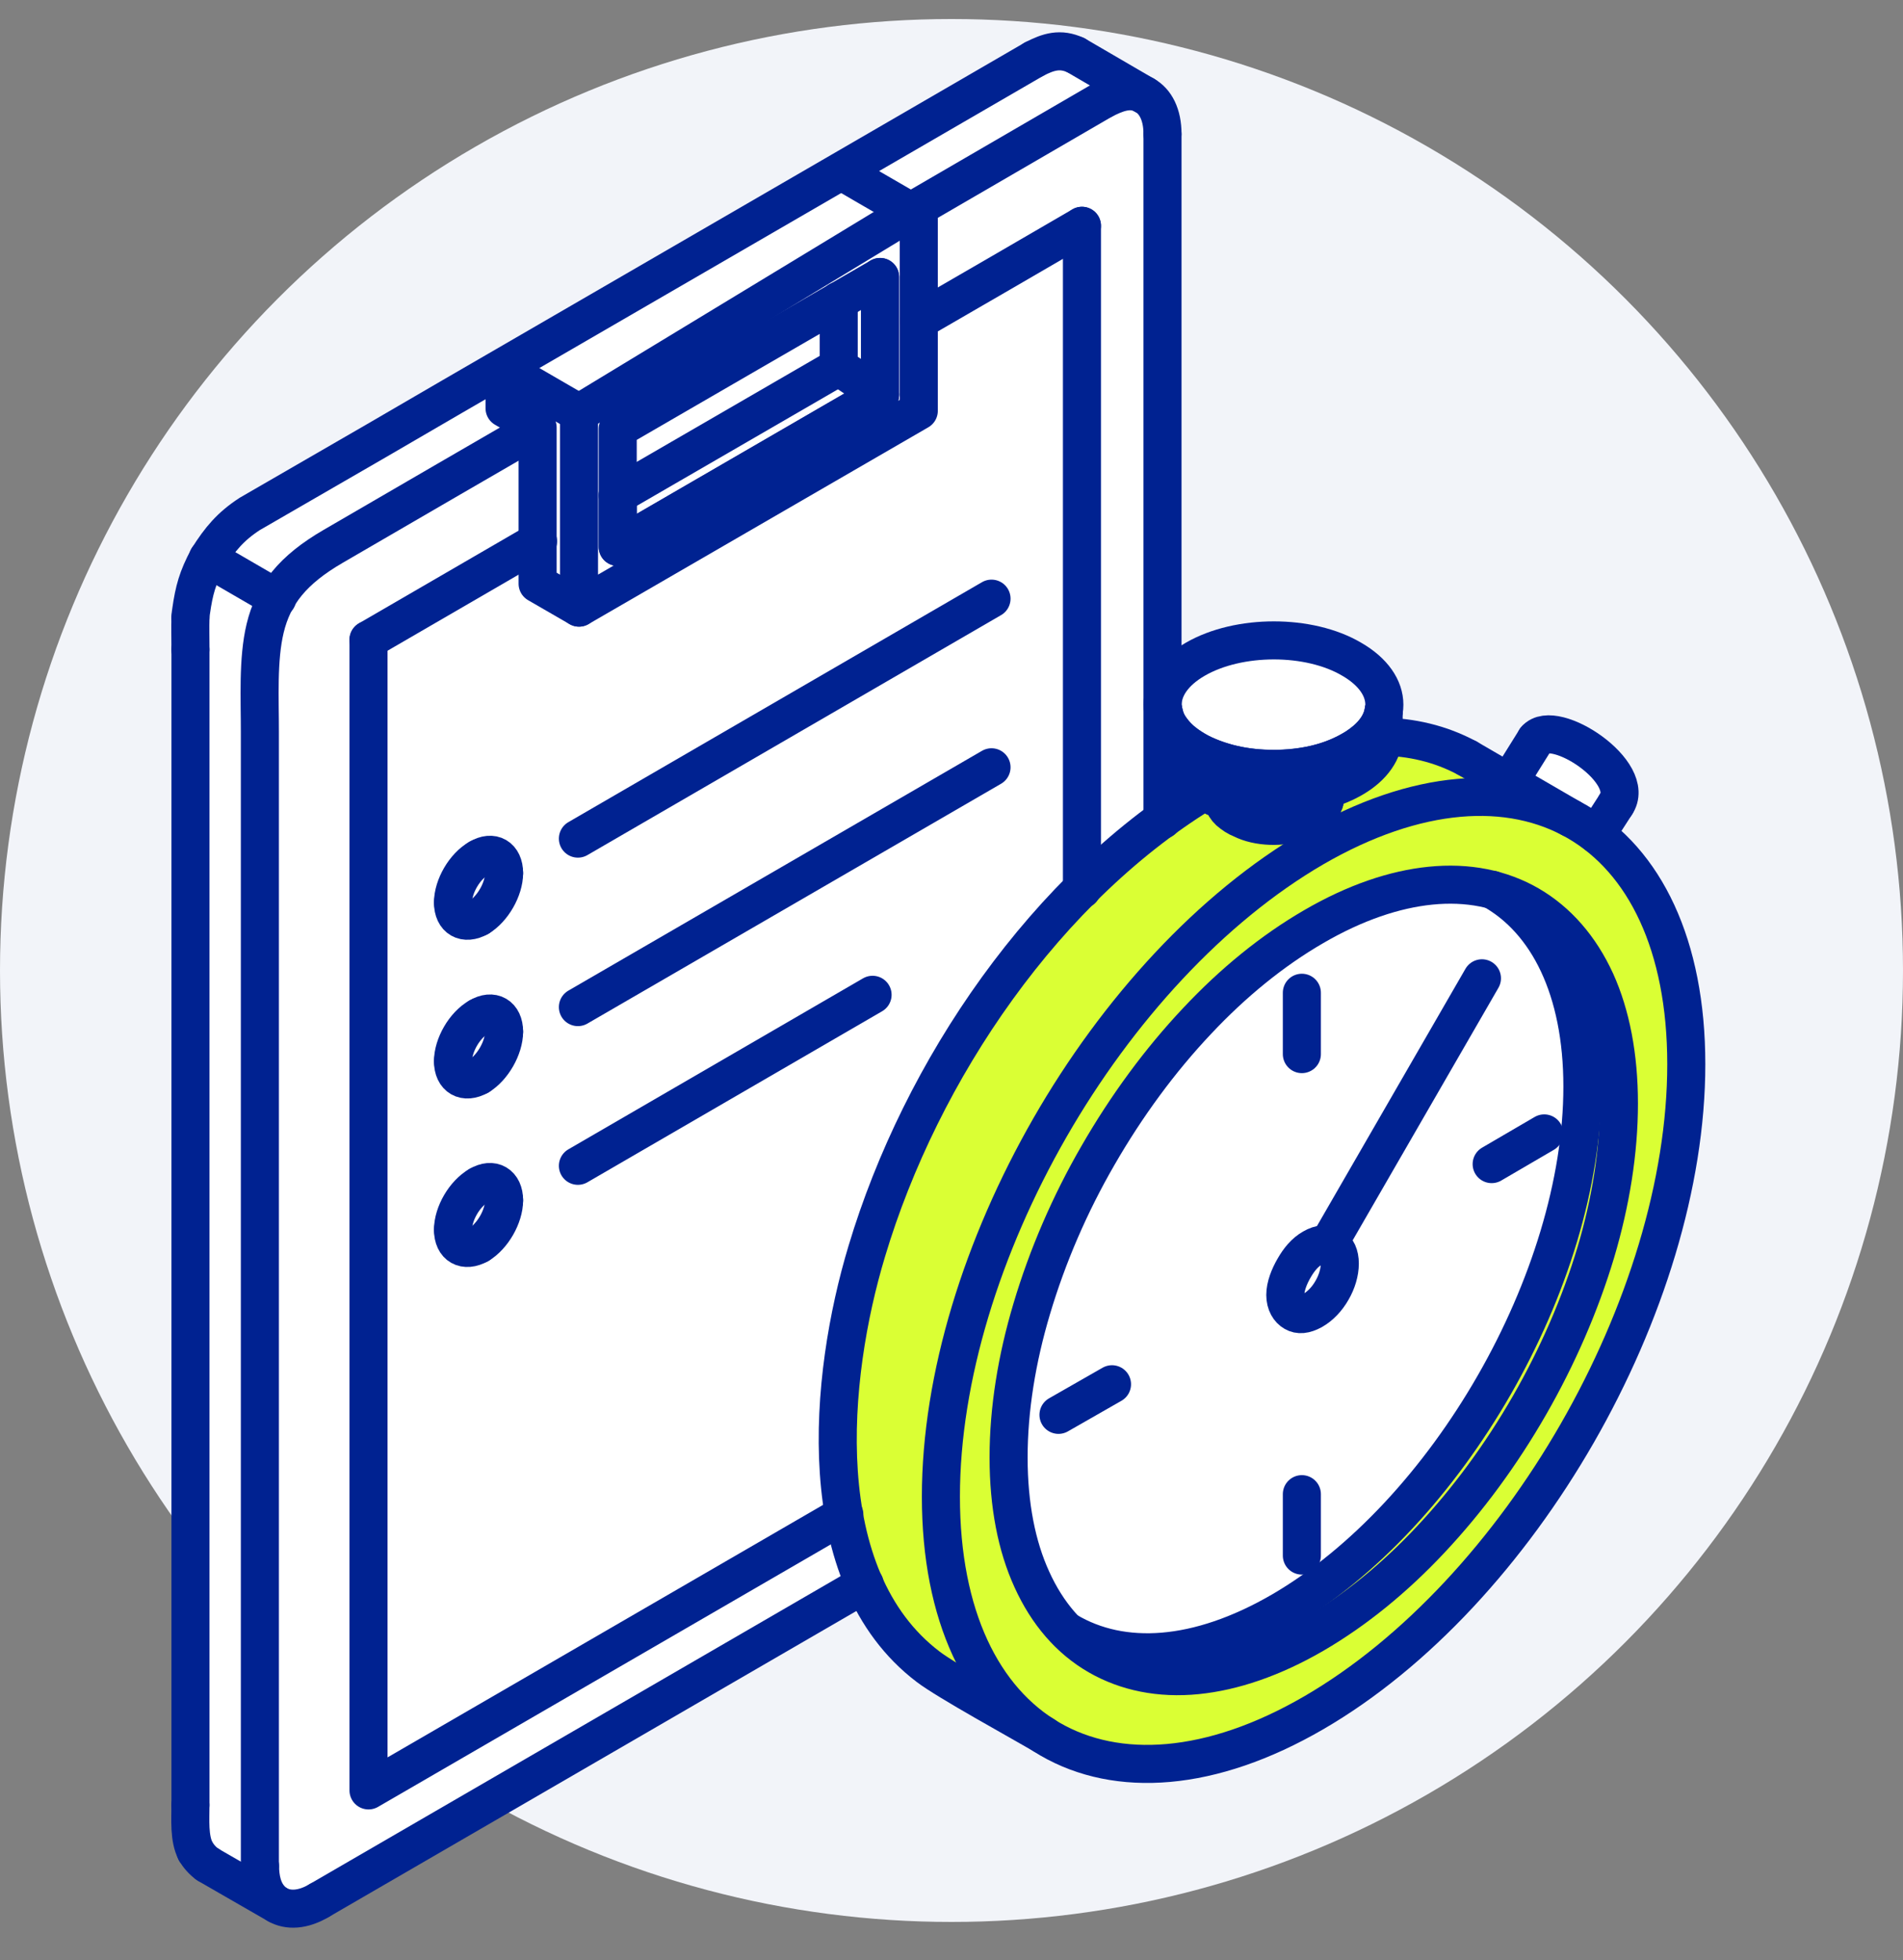
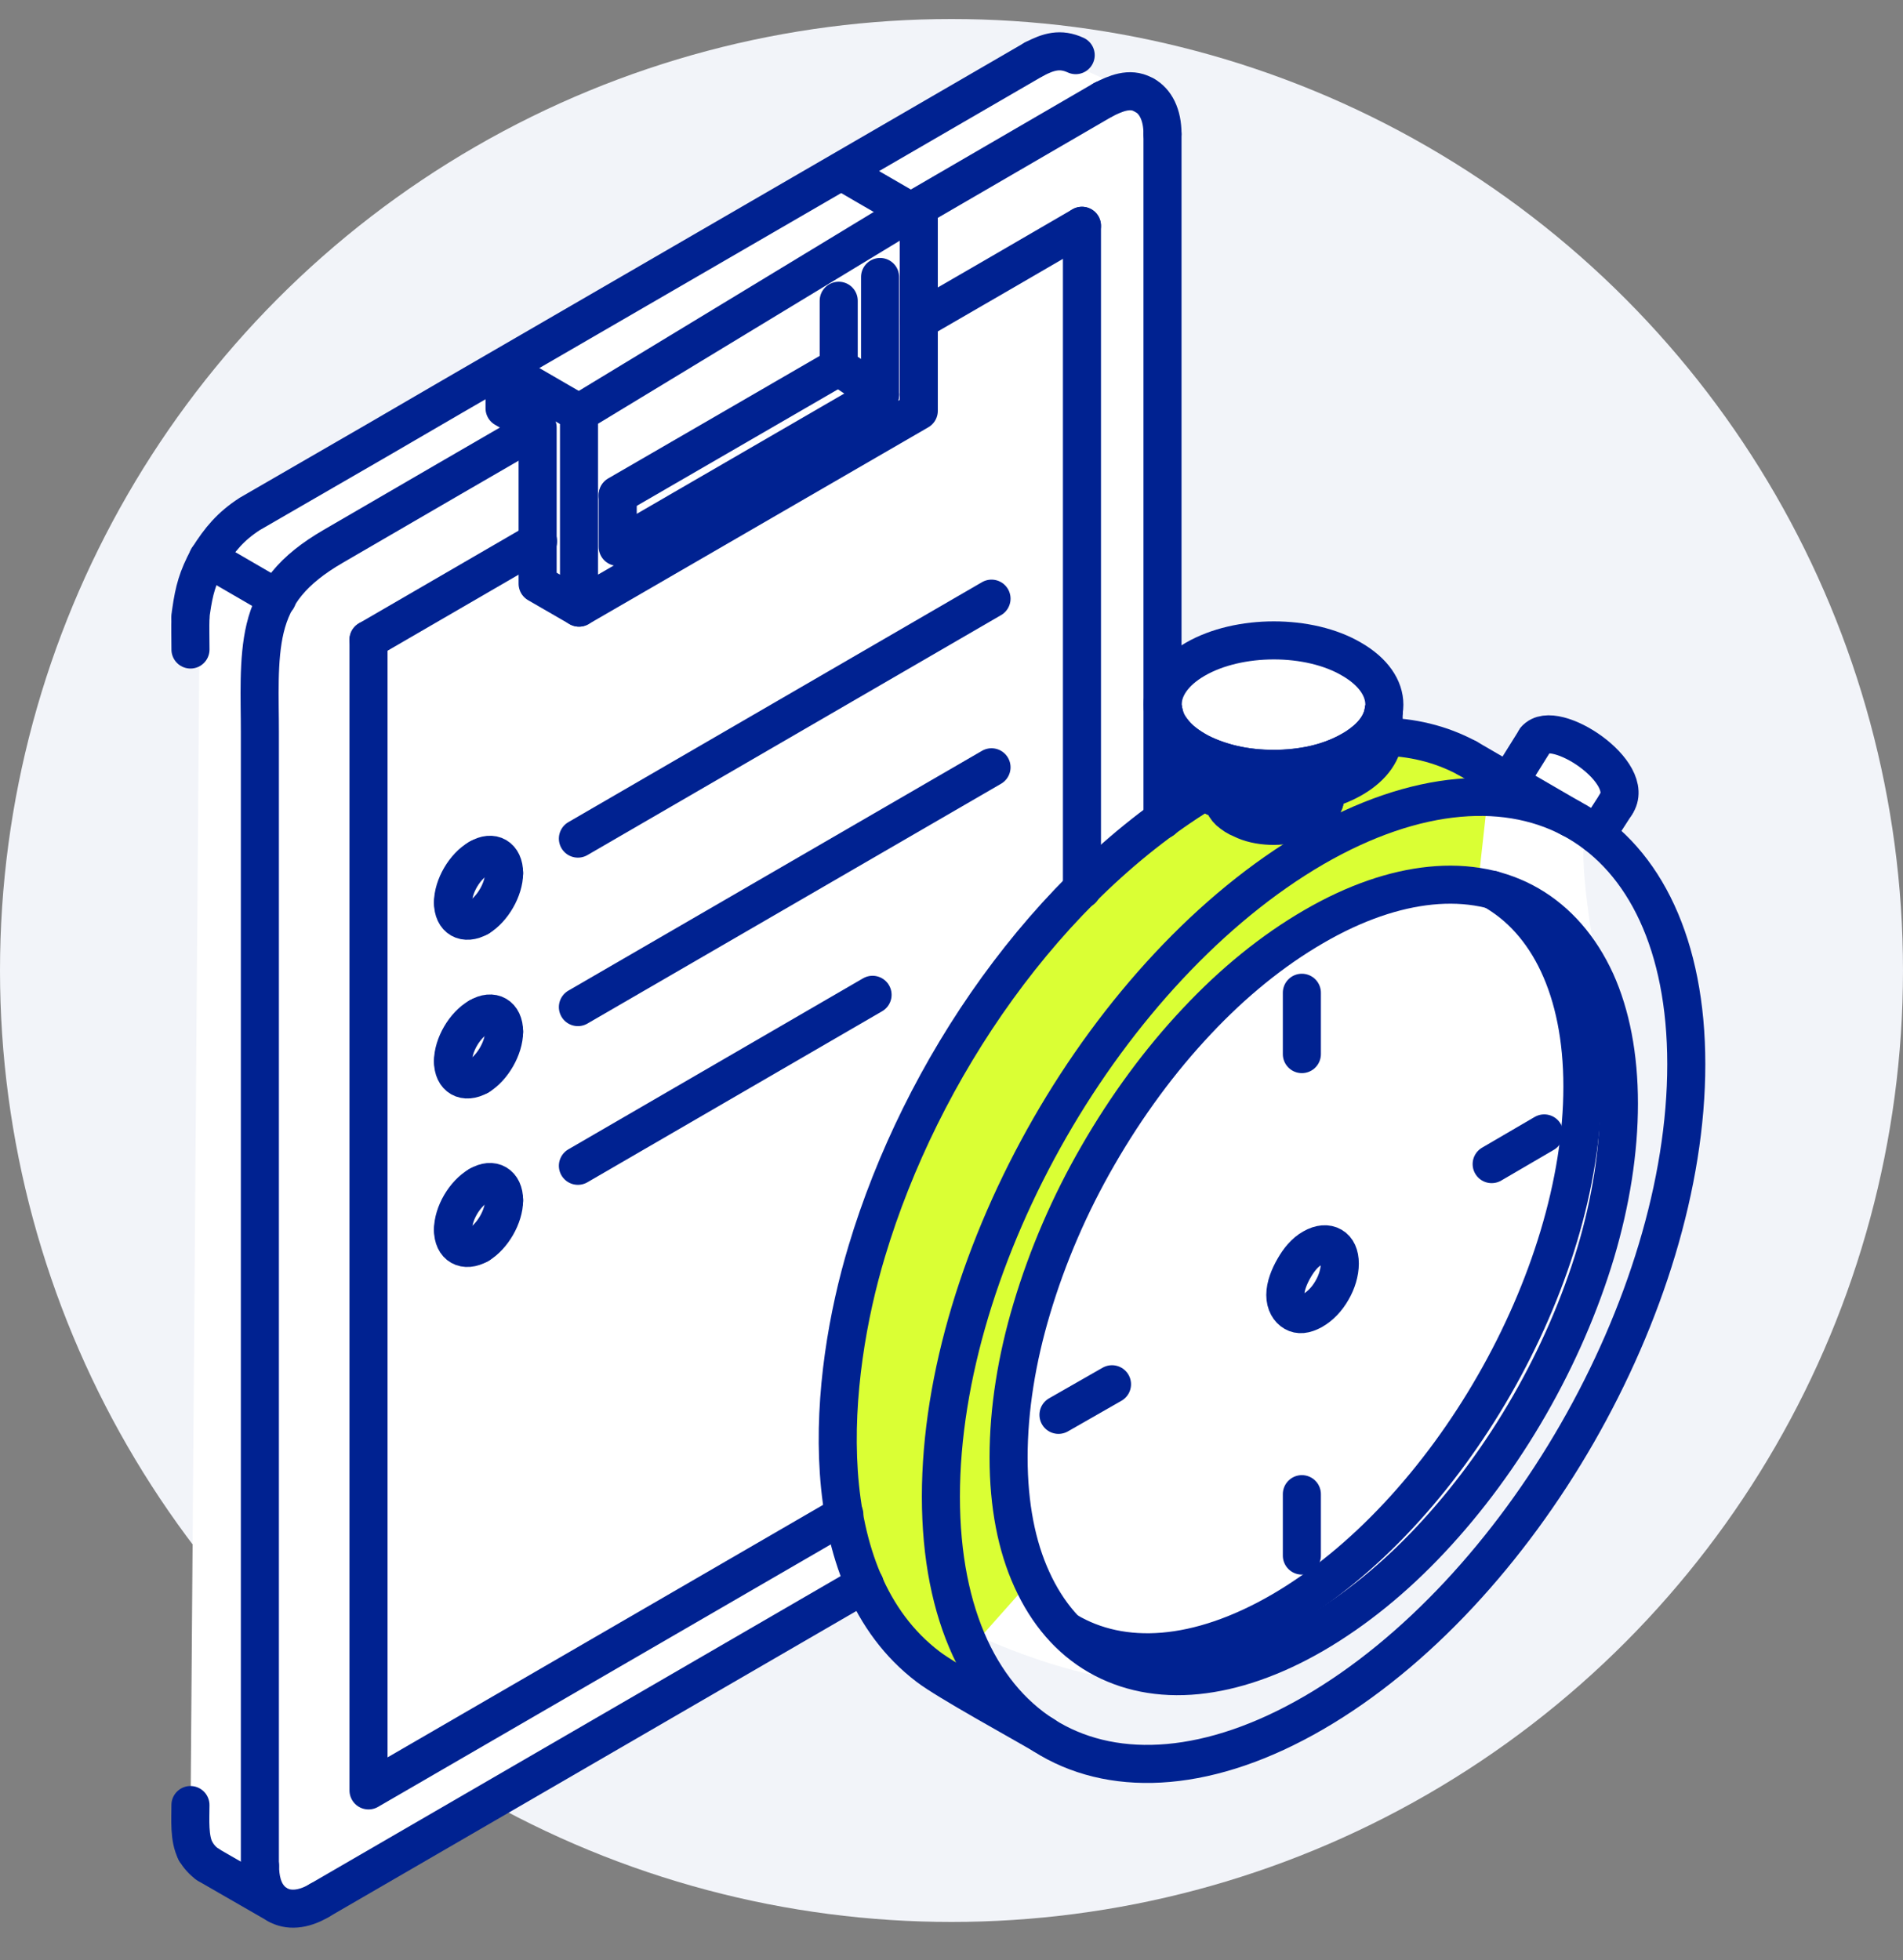
<svg xmlns="http://www.w3.org/2000/svg" width="100" height="103" viewBox="0 0 100 103" fill="none">
  <rect x="0" y="0" width="100" height="103" fill="#808080" stroke="none" />
  <circle cx="50" cy="51" r="50" fill="#F2F4F9" />
  <path d="M66 33.5L71.5 35L75.5 41L82.5 38.5C83.029 39.337 85.5 41 83.753 42.5C82.007 44 84.912 54.792 85.5 59.5C86.5 67.5 73 85.5 65 88C58.6 90 49.667 85.5 46 83L15.5 101L10 97L10.5 31L12.5 27L55.5 3L61 5.5V20.5V35.5L66 33.5Z" fill="white" />
-   <path d="M76.5 44.5C78.833 43.667 84 44.6 86 53C88.143 62 81.5 74.5 77 80C72.5 85.5 59 95.5 50.5 84" stroke="#DAFF34" stroke-width="6" />
  <path d="M52 85.5C47.5 81.5 47.1 74 51.5 63C57.1 49 68 43 73.5 43L78 43.5" stroke="#DAFF34" stroke-width="8" />
  <path fill-rule="evenodd" clip-rule="evenodd" d="M80.369 47.562C78.887 46.701 77.124 46.345 75.163 46.544C73.286 46.734 71.21 47.429 69.035 48.695C66.862 49.953 64.786 51.649 62.908 53.652C60.948 55.728 59.185 58.136 57.703 60.71C56.212 63.283 55.034 66.03 54.219 68.769C53.429 71.409 53 74.064 53 76.588C53 79.111 53.429 81.263 54.219 82.993C55.035 84.796 56.213 86.153 57.703 87.013C59.185 87.866 60.948 88.23 62.908 88.032C64.786 87.841 66.862 87.147 69.035 85.888C71.21 84.623 73.286 82.927 75.163 80.924C77.124 78.839 78.886 76.439 80.369 73.858C81.843 71.293 83.037 68.554 83.861 65.807C84.644 63.167 85.072 60.511 85.072 57.996C85.072 55.481 84.644 53.321 83.861 51.584C83.037 49.78 81.843 48.423 80.369 47.562V47.562Z" stroke="#002291" stroke-width="2" stroke-linecap="round" stroke-linejoin="round" />
  <path d="M69.611 41.529V41.977V42.064" stroke="#002291" stroke-width="2" stroke-linecap="round" stroke-linejoin="round" />
  <path d="M69.612 42.064C69.612 42.186 69.511 42.319 69.459 42.426C69.205 42.788 68.749 43.043 68.292 43.176C67.378 43.507 66.11 43.481 65.246 43.043C64.993 42.946 64.79 42.803 64.586 42.629C64.434 42.487 64.332 42.319 64.282 42.135" stroke="#002291" stroke-width="2" stroke-linecap="round" stroke-linejoin="round" />
  <path d="M64.282 42.135L64.231 42.064V41.977V41.529" stroke="#002291" stroke-width="2" stroke-linecap="round" stroke-linejoin="round" />
  <path d="M72.708 38.862C72.062 42.664 62.257 43.148 61.134 38.862" stroke="#002291" stroke-width="2" stroke-linecap="round" stroke-linejoin="round" />
  <path d="M61.134 37.356C61.235 37.75 61.286 37.964 61.54 38.306C61.946 38.876 62.403 39.187 63.012 39.539C64.383 40.207 65.703 40.427 67.226 40.401C68.698 40.34 69.967 40.065 71.236 39.3C71.997 38.8 72.556 38.254 72.708 37.356" stroke="#002291" stroke-width="2" stroke-linecap="round" stroke-linejoin="round" />
  <path fill-rule="evenodd" clip-rule="evenodd" d="M62.809 34.644C65.094 33.323 68.799 33.323 71.032 34.644C73.317 35.965 73.317 38.097 71.032 39.417C68.799 40.744 65.094 40.744 62.809 39.417C60.525 38.097 60.525 35.965 62.809 34.644Z" stroke="#002291" stroke-width="2" stroke-linecap="round" stroke-linejoin="round" />
  <path fill-rule="evenodd" clip-rule="evenodd" d="M68.001 66.643C68.257 66.196 68.564 65.816 68.973 65.585C69.382 65.348 69.74 65.338 69.996 65.487C70.252 65.631 70.405 65.95 70.405 66.402C70.405 66.855 70.252 67.368 69.996 67.805C69.74 68.257 69.382 68.637 68.973 68.869C68.564 69.09 68.257 69.115 68.001 68.966C67.744 68.822 67.541 68.504 67.541 68.052C67.541 67.6 67.745 67.085 68.001 66.643Z" stroke="#002291" stroke-width="2" stroke-linecap="round" stroke-linejoin="round" />
  <path d="M79.478 40.811L80.697 38.857" stroke="#002291" stroke-width="2" stroke-linecap="round" stroke-linejoin="round" />
  <path d="M80.696 38.857C81.662 37.694 86.078 40.606 84.91 42.279" stroke="#002291" stroke-width="2" stroke-linecap="round" stroke-linejoin="round" />
  <path d="M84.91 42.279L83.894 43.855" stroke="#002291" stroke-width="2" stroke-linecap="round" stroke-linejoin="round" />
  <path d="M72.708 37.356V38.861" stroke="#002291" stroke-width="2" stroke-linecap="round" stroke-linejoin="round" />
  <path d="M61.134 38.861V37.356" stroke="#002291" stroke-width="2" stroke-linecap="round" stroke-linejoin="round" />
-   <path d="M77.874 51.411L69.791 65.415" stroke="#002291" stroke-width="2" stroke-linecap="round" stroke-linejoin="round" />
  <path d="M68.411 78.52V81.747" stroke="#002291" stroke-width="2" stroke-linecap="round" stroke-linejoin="round" />
  <path d="M78.385 61.175L81.147 59.562" stroke="#002291" stroke-width="2" stroke-linecap="round" stroke-linejoin="round" />
  <path d="M68.411 55.394V52.171" stroke="#002291" stroke-width="2" stroke-linecap="round" stroke-linejoin="round" />
  <path d="M58.434 72.744L55.622 74.352" stroke="#002291" stroke-width="2" stroke-linecap="round" stroke-linejoin="round" />
  <path d="M63.825 41.89L63.774 41.82" stroke="#002291" stroke-width="2" stroke-miterlimit="10" stroke-linecap="round" />
  <path d="M63.673 40.886L63.215 40.075" stroke="#002291" stroke-width="2" stroke-miterlimit="10" stroke-linecap="round" />
  <path d="M69.256 41.203L68.901 40.595" stroke="#002291" stroke-width="2" stroke-miterlimit="10" stroke-linecap="round" />
  <path d="M71.389 40.182L71.186 39.82" stroke="#002291" stroke-width="2" stroke-miterlimit="10" stroke-linecap="round" />
  <path d="M54.334 3.112L47.145 7.283L43.678 9.294L23.771 20.836L19.793 23.152L13.122 27.009C12.118 27.662 11.557 28.333 10.923 29.342C10.377 30.376 10.203 30.999 10.042 32.123C10.026 32.221 10.009 32.345 10.009 32.444" stroke="#002291" stroke-width="2" stroke-linecap="round" stroke-linejoin="round" />
-   <path d="M10.009 94.858V34.133" stroke="#002291" stroke-width="2" stroke-linecap="round" stroke-linejoin="round" />
  <path d="M13.656 98.041V38.457C13.66 36.745 13.538 34.664 13.932 33.022C14.363 31.229 15.383 29.946 17.504 28.713L23.442 25.262L27.411 22.962" stroke="#002291" stroke-width="2" stroke-linecap="round" stroke-linejoin="round" />
  <path fill-rule="evenodd" clip-rule="evenodd" d="M55.175 59.254C58.716 53.089 63.633 47.702 69.035 44.558C74.439 41.43 79.339 41.133 82.881 43.184C86.422 45.237 88.612 49.655 88.612 55.927C88.612 62.199 86.422 69.157 82.881 75.322C79.339 81.486 74.438 86.873 69.035 90.009C63.633 93.145 58.716 93.442 55.175 91.391C51.633 89.331 49.443 84.928 49.443 78.648C49.443 72.367 51.633 65.426 55.175 59.254Z" stroke="#002291" stroke-width="2" stroke-linecap="round" stroke-linejoin="round" />
  <path d="M60.133 4.999C60.109 4.981 60.092 4.981 60.068 4.966C59.361 4.585 58.616 4.916 57.975 5.239" stroke="#002291" stroke-width="2" stroke-linecap="round" stroke-linejoin="round" />
  <path d="M30.368 61.264L45.852 52.278" stroke="#002291" stroke-width="2" stroke-linecap="round" stroke-linejoin="round" />
  <path d="M30.368 52.924L52.103 40.322" stroke="#002291" stroke-width="2" stroke-linecap="round" stroke-linejoin="round" />
  <path d="M30.368 44.07L52.103 31.46" stroke="#002291" stroke-width="2" stroke-linecap="round" stroke-linejoin="round" />
  <path d="M10.922 29.334L14.571 31.452" stroke="#002291" stroke-width="2" stroke-linecap="round" stroke-linejoin="round" />
  <path d="M10.009 34.133C10.009 33.568 9.991 32.963 10.009 32.444" stroke="#002291" stroke-width="2" stroke-linecap="round" stroke-linejoin="round" />
  <path d="M10.28 97.282C9.926 96.613 10.008 95.594 10.008 94.857" stroke="#002291" stroke-width="2" stroke-linecap="round" stroke-linejoin="round" />
  <path d="M14.571 100.087L10.906 97.977" stroke="#002291" stroke-width="2" stroke-linecap="round" stroke-linejoin="round" />
  <path d="M26.489 63.076C26.489 62.224 25.88 61.868 25.163 62.298" stroke="#002291" stroke-width="2" stroke-linecap="round" stroke-linejoin="round" />
  <path d="M25.163 65.401C25.88 64.972 26.489 63.929 26.489 63.076" stroke="#002291" stroke-width="2" stroke-linecap="round" stroke-linejoin="round" />
  <path d="M23.804 64.624C23.804 65.484 24.413 65.823 25.163 65.401" stroke="#002291" stroke-width="2" stroke-linecap="round" stroke-linejoin="round" />
  <path d="M25.163 62.298C24.414 62.728 23.804 63.771 23.804 64.623" stroke="#002291" stroke-width="2" stroke-linecap="round" stroke-linejoin="round" />
  <path d="M26.489 54.215C26.489 53.363 25.88 53.014 25.163 53.445" stroke="#002291" stroke-width="2" stroke-linecap="round" stroke-linejoin="round" />
  <path d="M25.163 56.547C25.88 56.117 26.489 55.066 26.489 54.215" stroke="#002291" stroke-width="2" stroke-linecap="round" stroke-linejoin="round" />
  <path d="M23.804 55.77C23.804 56.622 24.413 56.97 25.163 56.547" stroke="#002291" stroke-width="2" stroke-linecap="round" stroke-linejoin="round" />
  <path d="M25.163 53.445C24.414 53.867 23.804 54.918 23.804 55.771" stroke="#002291" stroke-width="2" stroke-linecap="round" stroke-linejoin="round" />
  <path d="M26.489 45.882C26.489 45.022 25.88 44.674 25.163 45.104" stroke="#002291" stroke-width="2" stroke-linecap="round" stroke-linejoin="round" />
  <path d="M25.163 48.207C25.88 47.776 26.489 46.734 26.489 45.881" stroke="#002291" stroke-width="2" stroke-linecap="round" stroke-linejoin="round" />
  <path d="M23.804 47.429C23.804 48.282 24.413 48.63 25.163 48.207" stroke="#002291" stroke-width="2" stroke-linecap="round" stroke-linejoin="round" />
  <path d="M25.163 45.104C24.414 45.527 23.804 46.577 23.804 47.429" stroke="#002291" stroke-width="2" stroke-linecap="round" stroke-linejoin="round" />
  <path d="M19.365 33.62V94.088L44.369 79.591" stroke="#002291" stroke-width="2" stroke-linecap="round" stroke-linejoin="round" />
  <path d="M56.855 11.867V46.742" stroke="#002291" stroke-width="2" stroke-linecap="round" stroke-linejoin="round" />
  <path d="M61.088 43.085V7.042" stroke="#002291" stroke-width="2" stroke-linecap="round" stroke-linejoin="round" />
  <path d="M14.25 99.831C13.793 99.372 13.666 98.684 13.666 98.06" stroke="#002291" stroke-width="2" stroke-linecap="round" stroke-linejoin="round" />
  <path d="M16.779 99.872C15.922 100.385 15.132 100.418 14.571 100.087" stroke="#002291" stroke-width="2" stroke-linecap="round" stroke-linejoin="round" />
  <path d="M45.44 83.249L16.779 99.872" stroke="#002291" stroke-width="2" stroke-linecap="round" stroke-linejoin="round" />
  <path d="M10.28 97.29C10.421 97.526 10.687 97.84 10.923 97.977" stroke="#002291" stroke-width="2" stroke-linecap="round" stroke-linejoin="round" />
  <path d="M46.248 20.745L32.46 28.738V26.032" stroke="#002291" stroke-width="2" stroke-linecap="round" stroke-linejoin="round" />
  <path d="M28.276 28.448C25.295 30.177 22.338 31.89 19.365 33.62" stroke="#002291" stroke-width="2" stroke-linecap="round" stroke-linejoin="round" />
  <path d="M48.281 16.84C51.139 15.192 54.006 13.521 56.855 11.866" stroke="#002291" stroke-width="2" stroke-linecap="round" stroke-linejoin="round" />
  <path d="M32.46 26.033V26.008L44.073 19.28" stroke="#002291" stroke-width="2" stroke-linecap="round" stroke-linejoin="round" />
  <path d="M26.514 19.437V21.456L28.251 22.466V30.674L30.426 31.931" stroke="#002291" stroke-width="2" stroke-linecap="round" stroke-linejoin="round" />
  <path d="M44.073 15.805V19.28L46.247 20.745V14.556" stroke="#002291" stroke-width="2" stroke-linecap="round" stroke-linejoin="round" />
  <path d="M47.87 11.122L30.426 21.705V31.931L48.281 21.589V11.354" stroke="#002291" stroke-width="2" stroke-linecap="round" stroke-linejoin="round" />
  <path d="M26.514 19.437L30.426 21.705" stroke="#002291" stroke-width="2" stroke-linecap="round" stroke-linejoin="round" />
  <path d="M48.281 11.354L45.835 9.938L44.369 9.086" stroke="#002291" stroke-width="2" stroke-linecap="round" stroke-linejoin="round" />
  <path d="M57.974 5.239L47.852 11.122" stroke="#002291" stroke-width="2" stroke-linecap="round" stroke-linejoin="round" />
  <path d="M61.088 7.042C61.088 6.025 60.718 5.314 60.133 4.999" stroke="#002291" stroke-width="2" stroke-linecap="round" stroke-linejoin="round" />
  <path d="M56.526 2.898C55.718 2.525 55.093 2.716 54.334 3.112" stroke="#002291" stroke-width="2" stroke-linecap="round" stroke-linejoin="round" />
-   <path d="M60.133 4.999L56.525 2.897" stroke="#002291" stroke-width="2" stroke-linecap="round" stroke-linejoin="round" />
-   <path fill-rule="evenodd" clip-rule="evenodd" d="M32.46 28.738V22.54C37.064 19.876 41.644 17.211 46.248 14.556V20.745C41.644 23.409 37.064 26.074 32.46 28.738Z" stroke="#002291" stroke-width="2" stroke-linecap="round" stroke-linejoin="round" />
  <path d="M54.862 91.192C53.569 90.439 49.772 88.354 48.776 87.592C42.541 82.86 43.562 72.335 45.547 65.757C48.397 56.241 54.978 46.528 63.593 41.406" stroke="#002291" stroke-width="2" stroke-linecap="round" stroke-linejoin="round" />
  <path d="M77.107 39.841L82.551 43.003" stroke="#002291" stroke-width="2" stroke-linecap="round" stroke-linejoin="round" />
  <path d="M78.418 46.759C81.333 48.39 83.153 51.996 83.153 57.102C83.153 67.255 76.062 79.591 67.332 84.663C62.925 87.22 58.956 87.436 56.073 85.722" stroke="#002291" stroke-width="2" stroke-linecap="round" stroke-linejoin="round" />
  <path d="M72.608 38.71C74.152 38.734 75.676 39.071 77.107 39.841" stroke="#002291" stroke-width="2" stroke-linecap="round" stroke-linejoin="round" />
</svg>